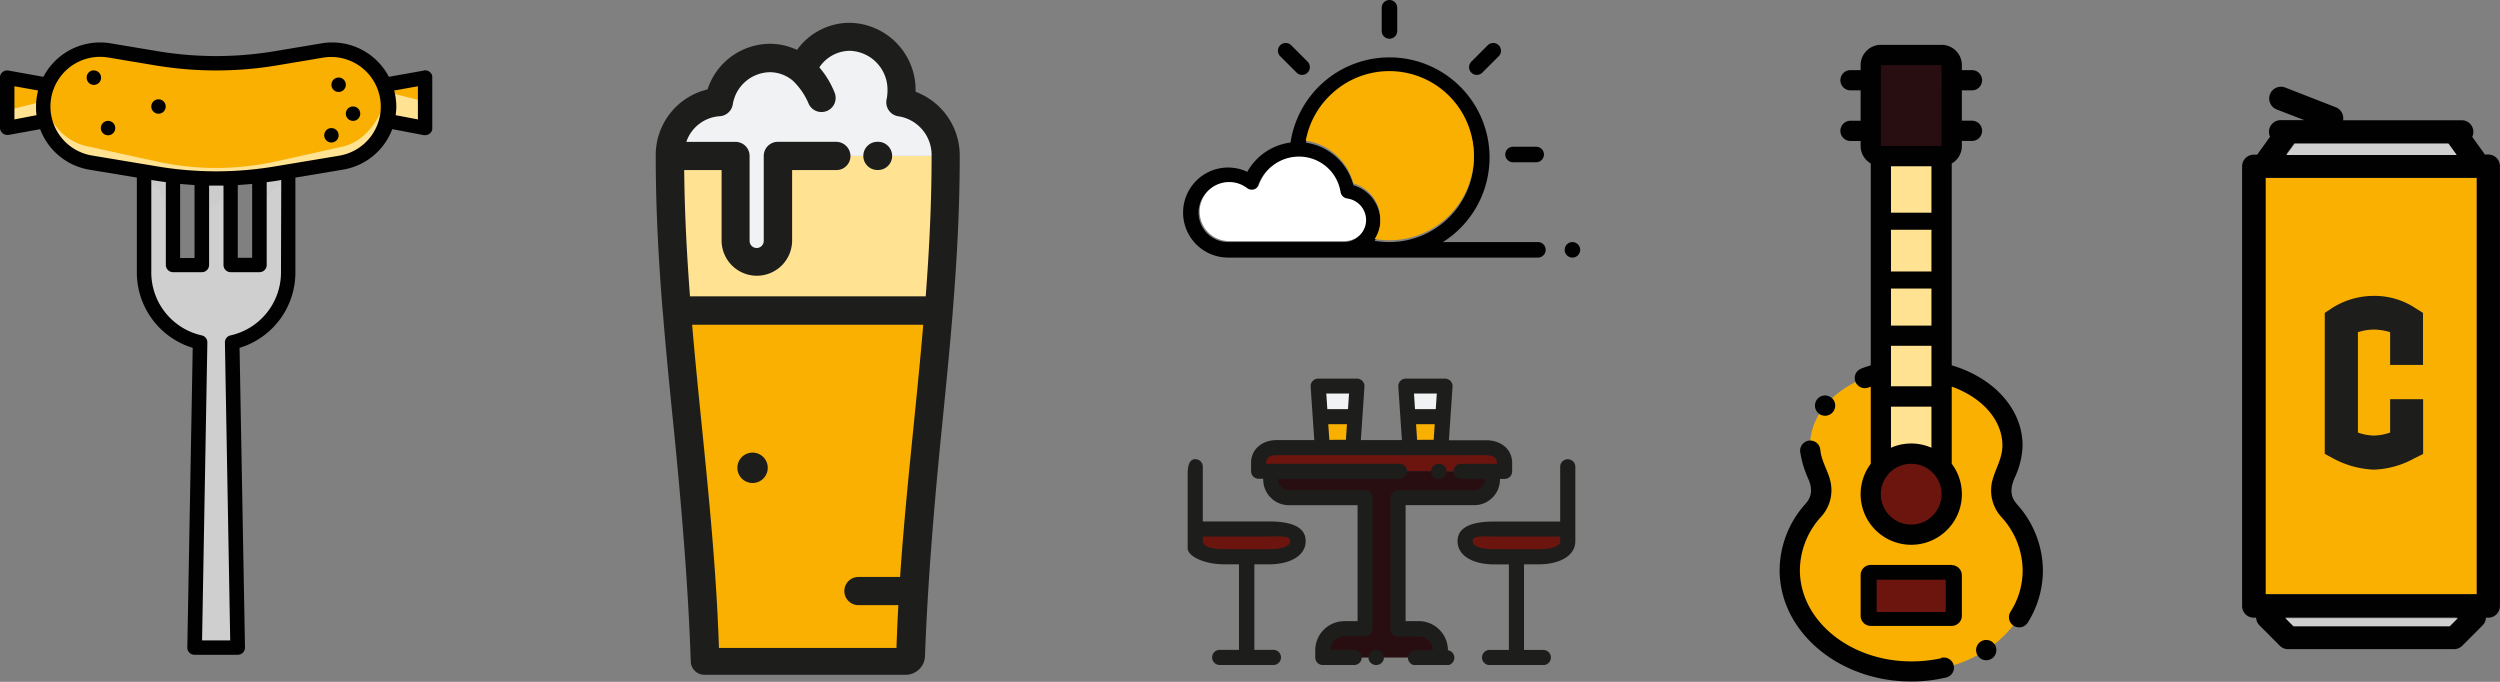
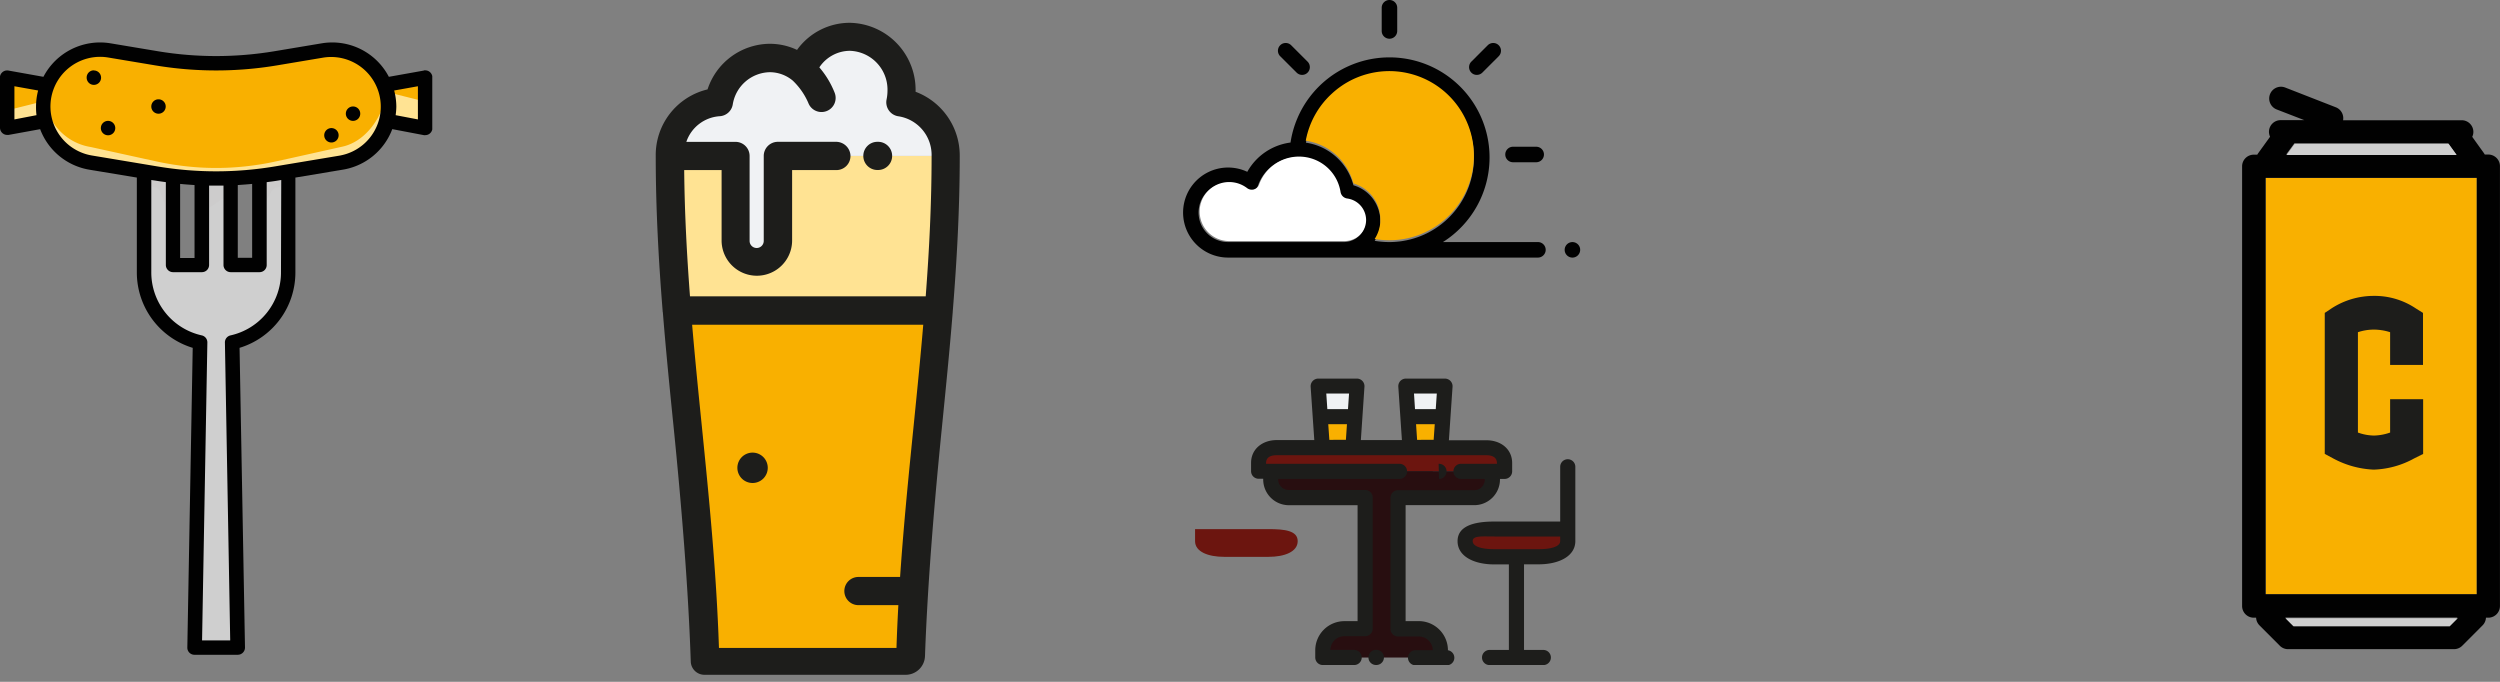
<svg xmlns="http://www.w3.org/2000/svg" viewBox="0 0 548.09 149.48">
  <rect x="0" y="0" width="548.09" height="149.48" fill="#808080" stroke="none" />
  <defs>
    <style>.cls-1{fill:none;}.cls-2{clip-path:url(#clip-path);}.cls-15,.cls-3{fill:#f9b000;}.cls-4{fill:#010101;}.cls-5{fill:#1d1d1b;}.cls-6{fill:#cfcfcf;}.cls-7{clip-path:url(#clip-path-3);}.cls-8{fill:#cdcccc;}.cls-14,.cls-9{fill:#ffe393;}.cls-10{clip-path:url(#clip-path-5);}.cls-11{fill:#f0f2f4;}.cls-12{clip-path:url(#clip-path-7);}.cls-13,.cls-19{fill:#280e10;}.cls-13,.cls-14,.cls-15,.cls-16{fill-rule:evenodd;}.cls-16,.cls-17{fill:#6c150f;}.cls-18{clip-path:url(#clip-path-9);}.cls-20{fill:#fff;}</style>
    <clipPath id="clip-path" transform="translate(0 0)">
      <rect class="cls-1" x="491.59" y="19.02" width="56.5" height="123.27" />
    </clipPath>
    <clipPath id="clip-path-3" transform="translate(0 0)">
      <rect class="cls-1" y="9.3" width="94.77" height="134.25" />
    </clipPath>
    <clipPath id="clip-path-5" transform="translate(0 0)">
      <rect class="cls-1" x="143.75" y="4.96" width="66.66" height="142.95" />
    </clipPath>
    <clipPath id="clip-path-7" transform="translate(0 0)">
-       <rect class="cls-1" x="390.17" y="9.83" width="57.69" height="139.65" />
-     </clipPath>
+       </clipPath>
    <clipPath id="clip-path-9" transform="translate(0 0)">
      <rect class="cls-1" x="259.38" width="87.05" height="145.79" />
    </clipPath>
  </defs>
  <g id="Calque_2" data-name="Calque 2">
    <g id="Calque_1-2" data-name="Calque 1">
      <g id="cannette">
        <g class="cls-2">
          <rect class="cls-3" x="496.72" y="39.02" width="46.26" height="91.27" />
          <g class="cls-2">
            <path class="cls-4" d="M545.53,33.88h-.78a2.39,2.39,0,0,0-.21-.34L542,30a2.48,2.48,0,0,0,.25-1.08,2.56,2.56,0,0,0-2.56-2.56h-26a2.57,2.57,0,0,0-1.6-2.84L501,19.19A2.56,2.56,0,0,0,499.14,24l6.05,2.34H500a2.56,2.56,0,0,0-2.56,2.56,2.62,2.62,0,0,0,.24,1.08l-2.59,3.59a2.39,2.39,0,0,0-.21.34h-.77a2.56,2.56,0,0,0-2.56,2.56v96.39a2.56,2.56,0,0,0,2.56,2.56h.51a2.54,2.54,0,0,0,.74,1.68l4.45,4.46a2.53,2.53,0,0,0,1.81.76H538a2.55,2.55,0,0,0,1.82-.76l4.45-4.46a2.54,2.54,0,0,0,.74-1.68h.51a2.56,2.56,0,0,0,2.56-2.56V36.44a2.56,2.56,0,0,0-2.56-2.56M503,31.43h33.74l1.77,2.45H501.2Zm34,105.74H502.72L501,135.39h37.77Zm6-6.9H496.71V39H543Z" transform="translate(0 0)" />
            <path class="cls-5" d="M524,87.52h7.24v12l-2,1a19.59,19.59,0,0,1-8.84,2.44,20.5,20.5,0,0,1-8.85-2.44l-1.88-1V68.6l1.5-1a17,17,0,0,1,9.23-2.73,16.19,16.19,0,0,1,9.21,2.73l1.6,1V80H524V72.83a11.88,11.88,0,0,0-3.57-.57,11.25,11.25,0,0,0-3.49.57v22a10.85,10.85,0,0,0,3.49.66,11.34,11.34,0,0,0,3.57-.66Z" transform="translate(0 0)" />
            <polygon class="cls-6" points="537.06 137.32 502.83 137.32 501.06 135.55 538.83 135.55 537.06 137.32" />
            <polygon class="cls-6" points="503.08 31.52 536.81 31.52 538.59 33.98 501.3 33.98 503.08 31.52" />
          </g>
        </g>
      </g>
      <g id="Resto">
        <g class="cls-7">
          <g class="cls-7">
            <path class="cls-3" d="M84.35,18.61a12.46,12.46,0,0,0-13.56-7.55L60.37,12.79a78.6,78.6,0,0,1-26,0L24,11.06a12.46,12.46,0,0,0-13.57,7.55L1.58,17v11L9.89,26.5a12.46,12.46,0,0,0,10,9.15l11.7,2,2.81.47c1.17.2,2.34.36,3.51.5,2.1.25,4.22.43,6.34.51s4.18.08,6.27,0,4.24-.26,6.34-.52c1.18-.14,2.34-.3,3.51-.49l2.81-.48,11.7-2a12.48,12.48,0,0,0,10-9.14l8.3,1.58V17Z" transform="translate(0 0)" />
            <path class="cls-6" d="M56.86,38.56V54.94a3.16,3.16,0,0,1-6.31,0V39.08q-3.16.12-6.32,0V54.94a3.16,3.16,0,0,1-6.32,0V38.56c-1.17-.14-2.34-.3-3.51-.49l-2.81-.48V59.67A15.79,15.79,0,0,0,41.66,74.39a3.21,3.21,0,0,1,2.12,3.12L42.65,142h9.48L51,77.51a3.2,3.2,0,0,1,2.11-3.12A15.79,15.79,0,0,0,63.18,59.67V37.6l-2.81.47c-1.17.19-2.33.35-3.51.49" transform="translate(0 0)" />
            <path class="cls-8" d="M60.37,38.42c-1.17.34-2.33.63-3.51.87v6.56c1.18-.25,2.34-4.31,3.51-4.65l2.81-.83V37.6Z" transform="translate(0 0)" />
            <path class="cls-8" d="M37.91,39.3c-1.17-.25-2.34-.54-3.51-.88l-2.81-.82v2.77l2.81.83c1.17.34,2.34,7.17,3.51,7.42Z" transform="translate(0 0)" />
            <path class="cls-8" d="M44.25,40.19h0V43s0,2.89,0,2.89c2.09.14,4.18-2.74,6.27-2.88h0V40.19h0a43.74,43.74,0,0,1-6.27,0" transform="translate(0 0)" />
            <path class="cls-9" d="M84.89,20.19c-1.22,6.13-5.07,11-10,12L63.18,34.8l-2.81.61q-1.75.39-3.51.66a61.38,61.38,0,0,1-6.34.67,59.61,59.61,0,0,1-6.27,0,61.38,61.38,0,0,1-6.34-.67c-1.17-.19-2.34-.4-3.51-.66l-2.81-.61-11.7-2.57a12,12,0,0,1-10-10.12L1.58,24.19V26.5h7.9c1.21,6.14,5.47,7,10.41,8l11.7,2.57,2.81.62c1.17.25,2.34.47,3.51.65a61.4,61.4,0,0,0,6.34.68,59.61,59.61,0,0,0,6.27,0,61.4,61.4,0,0,0,6.34-.68c1.17-.18,2.34-.4,3.51-.65l2.81-.62,11.7-2.57a13.74,13.74,0,0,0,10.41-11.2V26.5l7.9,1.58V22.27Z" transform="translate(0 0)" />
            <path class="cls-4" d="M92.92,15.47l-7.67,1.37A14,14,0,0,0,70.52,9.5L60.11,11.24a77.63,77.63,0,0,1-25.45,0L24.25,9.5A14,14,0,0,0,9.52,16.84L1.86,15.47A1.59,1.59,0,0,0,0,16.75,2.46,2.46,0,0,0,0,17v11a1.58,1.58,0,0,0,1.58,1.58,1.53,1.53,0,0,0,.3,0L8.8,28.32a14,14,0,0,0,10.83,8.89L30,38.93V59.67A17.27,17.27,0,0,0,42.25,76.26l-1.18,65.65a1.56,1.56,0,0,0,1.51,1.64h9.55A1.58,1.58,0,0,0,53.71,142a.15.15,0,0,0,0-.07L52.52,76.26A17.26,17.26,0,0,0,64.76,59.67V38.93L75.14,37.2A14,14,0,0,0,86,28.31l6.93,1.32a1.36,1.36,0,0,0,.29,0,1.57,1.57,0,0,0,1.58-1.58V17a1.58,1.58,0,0,0-1.58-1.58l-.27,0M3.16,26.18V18.91l5.2.93a13.92,13.92,0,0,0-.46,3.51A13.39,13.39,0,0,0,8,25.25ZM61.6,59.67A14.13,14.13,0,0,1,50.54,73.53a1.57,1.57,0,0,0-1.23,1.61l1.16,65.26H44.3l1.16-65.26a1.57,1.57,0,0,0-1.22-1.61A14.13,14.13,0,0,1,33.17,59.67V39.46l1,.15c.73.13,1.46.22,2.19.32V58.09a1.58,1.58,0,0,0,1.58,1.58h6.32a1.58,1.58,0,0,0,1.58-1.58V40.69c.52,0,1,0,1.58,0l1.58,0v17.4a1.57,1.57,0,0,0,1.58,1.58h6.31a1.57,1.57,0,0,0,1.58-1.58V39.94c.73-.1,1.46-.19,2.19-.31l1-.17ZM39.49,40.32c1,.1,2.1.18,3.16.25v16H39.49Zm12.64.25c1-.07,2.1-.15,3.15-.25v16.2H52.13Zm22.49-6.48L60.11,36.51a77.63,77.63,0,0,1-25.45,0L20.15,34.09a10.89,10.89,0,0,1,1.79-21.63,10.72,10.72,0,0,1,1.79.15l10.41,1.74a80.65,80.65,0,0,0,26.49,0L71,12.61a10.89,10.89,0,0,1,3.58,21.48Zm17-7.91-4.88-.93a15,15,0,0,0,.15-1.9,14.4,14.4,0,0,0-.47-3.51l5.2-.93Z" transform="translate(0 0)" />
            <path class="cls-4" d="M20.53,15.45h0A1.58,1.58,0,1,1,19,17a1.57,1.57,0,0,1,1.58-1.58" transform="translate(0 0)" />
            <path class="cls-4" d="M23.69,26.5h0a1.58,1.58,0,1,1-1.58,1.58,1.58,1.58,0,0,1,1.58-1.58" transform="translate(0 0)" />
            <path class="cls-4" d="M34.75,21.77h0a1.58,1.58,0,1,1-1.58,1.58,1.58,1.58,0,0,1,1.58-1.58" transform="translate(0 0)" />
            <path class="cls-4" d="M72.66,28.08h0a1.58,1.58,0,1,1-1.58,1.58,1.58,1.58,0,0,1,1.58-1.58" transform="translate(0 0)" />
            <path class="cls-4" d="M77.4,23.34h0a1.58,1.58,0,1,1-1.58,1.58,1.58,1.58,0,0,1,1.58-1.58" transform="translate(0 0)" />
-             <path class="cls-4" d="M74.24,17h0a1.58,1.58,0,1,1-1.58,1.58A1.58,1.58,0,0,1,74.24,17" transform="translate(0 0)" />
          </g>
        </g>
      </g>
      <g id="pinte">
        <g class="cls-10">
          <g class="cls-10">
            <path class="cls-3" d="M207.32,34.18c0,38.25-6.83,73-7.76,111h-45c-.92-37.94-7.75-72.71-7.75-111Z" transform="translate(0 0)" />
            <path class="cls-9" d="M207.32,34.18c0,11.55-.63,22.79-1.52,33.89H148.36c-.9-11.1-1.52-22.34-1.52-33.89Z" transform="translate(0 0)" />
            <path class="cls-11" d="M157.6,22.36a11.63,11.63,0,0,0-10.76,11.82h14.43V52.83a4.64,4.64,0,0,0,9.28,0V34.18h36.77a11.68,11.68,0,0,0-9.94-11.75,12.51,12.51,0,0,0,.26-2.54A11.6,11.6,0,0,0,186.3,8.05a11.35,11.35,0,0,0-10.46,7.25,11,11,0,0,0-7.1-2.6,11.47,11.47,0,0,0-11.14,9.66" transform="translate(0 0)" />
            <path class="cls-5" d="M165,105.89a3.33,3.33,0,1,1,3.32-3.32,3.33,3.33,0,0,1-3.32,3.32" transform="translate(0 0)" />
            <path class="cls-5" d="M196.54,142.05s0,0,0,0c.54-16.68,2.17-32.94,3.76-48.69.73-7.29,1.48-14.69,2.11-22.17,0,0,0,0,0,0H151.74a0,0,0,0,0,0,0c.64,7.48,1.38,14.88,2.12,22.17,1.58,15.75,3.21,32,3.76,48.69a0,0,0,0,0,0,0ZM197,25.5a3.1,3.1,0,0,1-2.63-3.7,9.46,9.46,0,0,0,.2-1.91,8.52,8.52,0,0,0-8.25-8.75,8.09,8.09,0,0,0-6.69,3.63s0,0,0,0A19.51,19.51,0,0,1,183,20.37a3.09,3.09,0,0,1-1.82,4,3.15,3.15,0,0,1-1.08.19,3.08,3.08,0,0,1-2.89-2,15,15,0,0,0-3.4-4.88h0a7.86,7.86,0,0,0-5.07-1.85,8.39,8.39,0,0,0-8.1,7.11,3.08,3.08,0,0,1-2.88,2.54,8.3,8.3,0,0,0-7.29,5.62s0,0,0,0h10.77a3.1,3.1,0,0,1,3.1,3.1V52.82a1.55,1.55,0,0,0,3.1,0V34.19a3.1,3.1,0,0,1,3.11-3.1h12.67A3.17,3.17,0,0,1,186.45,34a3.09,3.09,0,0,1-3.09,3.29h-9.7l0,0V52.62a7.73,7.73,0,1,1-15.46.2V37.29l0,0H150l0,0c.09,9.35.58,18.58,1.27,27.67a0,0,0,0,0,0,0h51.68s0,0,0,0c.77-10.1,1.29-20.36,1.29-30.78A8.58,8.58,0,0,0,197,25.5M145.29,68.41a.22.22,0,0,1,0-.08c-.9-11.16-1.53-22.54-1.53-34.15h0a14.79,14.79,0,0,1,11.36-14.58,0,0,0,0,0,0,0,14.47,14.47,0,0,1,13.62-10,14,14,0,0,1,6,1.34h0A14.22,14.22,0,0,1,186.3,5a14.7,14.7,0,0,1,14.43,14.93v.19a14.93,14.93,0,0,1,9.68,14.1c0,11.61-.64,23-1.54,34.16v.07c-.7,8.65-1.56,17.17-2.4,25.56-1.53,15.2-3.1,33.47-3.68,49.85a4.24,4.24,0,0,1-4.24,4.08c-10.11,0-35,0-44.11,0a3,3,0,0,1-3-2.93c-.55-16.67-2.16-35.45-3.72-51-.85-8.39-1.71-16.91-2.4-25.56" transform="translate(0 0)" />
            <path class="cls-5" d="M192.5,37.27h-.14a3.09,3.09,0,1,1,0-6.18h.14a3.09,3.09,0,1,1,0,6.18" transform="translate(0 0)" />
            <path class="cls-5" d="M199,135.49c-.27-.92-.51-1.85-.7-2.82h-10.1a3.09,3.09,0,0,1,0-6.18h9.79c0-.83.06-1.64.09-2.46,2.06-.06,3,11.37.92,11.46" transform="translate(0 0)" />
          </g>
        </g>
      </g>
      <g id="Musique">
        <g class="cls-12">
          <g class="cls-12">
            <path class="cls-13" d="M412.36,34.23h13.31A2.23,2.23,0,0,0,427.89,32V14.26A2.23,2.23,0,0,0,425.67,12H412.36a2.23,2.23,0,0,0-2.22,2.22V32a2.23,2.23,0,0,0,2.22,2.22" transform="translate(0 0)" />
            <path class="cls-14" d="M425.67,34.23H412.36v68.22a8.88,8.88,0,0,1,13.31,0V34.23Z" transform="translate(0 0)" />
            <path class="cls-15" d="M412.36,102.45V81.79c-9,2.12-15.53,8.43-15.53,15.88A12.91,12.91,0,0,0,398,103c1.1,2.43,2.55,5.52-.45,8.92a19.79,19.79,0,0,0-5.16,13.13c0,12.26,11.92,22.19,26.62,22.19s26.63-9.93,26.63-22.19a19.75,19.75,0,0,0-5.17-13.13c-3-3.4-1.54-6.49-.44-8.92a12.91,12.91,0,0,0,1.17-5.35c0-7.45-6.53-13.76-15.53-15.88v20.66a8.88,8.88,0,1,1-13.31,0m-2.22,23.62h17.75V135H410.14Z" transform="translate(0 0)" />
            <path class="cls-16" d="M419,99.45a8.87,8.87,0,1,0,6.66,3,8.84,8.84,0,0,0-6.66-3" transform="translate(0 0)" />
            <rect class="cls-17" x="410.14" y="126.07" width="17.75" height="8.88" />
            <path class="cls-4" d="M425.57,144.31A29.84,29.84,0,0,1,419,145c-13.46,0-24.4-9-24.4-20a17.46,17.46,0,0,1,4.61-11.66,8.63,8.63,0,0,0,2.08-7.83c-.55-2.39-2-4.43-2.21-6.92a2.22,2.22,0,0,0-4.42.43,22.82,22.82,0,0,0,1.89,6.2c.75,1.9.74,3.59-.67,5.18a21.88,21.88,0,0,0-5.72,14.6c0,13.46,12.94,24.41,28.84,24.41a33.36,33.36,0,0,0,7.55-.85,2.22,2.22,0,1,0-1-4.32" transform="translate(0 0)" />
            <path class="cls-4" d="M442.14,110.47c-1.59-1.8-1.34-3.66-.45-5.73a17.53,17.53,0,0,0,1.73-7.07c0-7.89-6.17-14.79-15.53-17.58V35.85A4.45,4.45,0,0,0,430.11,32v-1.1h2.22a2.22,2.22,0,1,0,0-4.44h-2.22V19.81h2.22a2.22,2.22,0,1,0,0-4.44h-2.22V14.26a4.44,4.44,0,0,0-4.44-4.43H412.36a4.44,4.44,0,0,0-4.44,4.43v1.11H405.7a2.22,2.22,0,1,0,0,4.44h2.22v6.66H405.7a2.22,2.22,0,1,0,0,4.44h2.22V32a4.43,4.43,0,0,0,2.22,3.84V80.09c-.71.22-1.42.45-2.1.72a2.22,2.22,0,0,0,.8,4.29,2.32,2.32,0,0,0,.81-.15c.16-.07.32-.12.49-.18v16.9a11.1,11.1,0,1,0,17.75,0V84.76C434.63,87.17,439,92.13,439,97.67c0,2.8-1.48,5-2.17,7.57a8.65,8.65,0,0,0,2,8.17,17.46,17.46,0,0,1,4.61,11.66,16.89,16.89,0,0,1-2.67,9.07,2.22,2.22,0,0,0,.71,3.06,2.18,2.18,0,0,0,1.17.34,2.21,2.21,0,0,0,1.88-1,21.56,21.56,0,0,0,3.35-11.43,21.88,21.88,0,0,0-5.72-14.6M419,97.23a11,11,0,0,0-4.43.93v-9h8.87v9a11,11,0,0,0-4.44-.93m4.44-25.85h-8.87V36.45h8.87Zm-8.87,4.43h8.87v8.88h-8.87Zm11.09-61.55V32H412.36V28.69h0V17.6h0V14.26ZM419,115a6.66,6.66,0,1,1,6.66-6.66A6.66,6.66,0,0,1,419,115" transform="translate(0 0)" />
            <path class="cls-4" d="M427.89,123.85H410.14a2.22,2.22,0,0,0-2.22,2.22V135a2.22,2.22,0,0,0,2.22,2.22h17.75a2.23,2.23,0,0,0,2.22-2.22v-8.88a2.23,2.23,0,0,0-2.22-2.22m-1.31,10.27H411.43v-7.07h15.15Z" transform="translate(0 0)" />
            <path class="cls-4" d="M434.12,140.75a2.22,2.22,0,1,0,2.67,3.55h0a2.22,2.22,0,0,0-2.67-3.55" transform="translate(0 0)" />
            <path class="cls-4" d="M398.9,90.78a2.18,2.18,0,0,0,1.22.37,2.22,2.22,0,0,0,1.85-1h0a2.22,2.22,0,1,0-3.07.62" transform="translate(0 0)" />
            <rect class="cls-4" x="411.91" y="59.52" width="13.97" height="3.74" />
            <rect class="cls-4" x="411.91" y="46.63" width="13.97" height="3.74" />
          </g>
        </g>
      </g>
      <g id="Terrasse">
        <g class="cls-18">
          <g class="cls-18">
            <path class="cls-17" d="M279.87,98.09h46c2.18,0,4,1.2,4,3.38v1.82H275.91v-1.82c0-2.18,1.78-3.38,4-3.38" transform="translate(0 0)" />
            <path class="cls-19" d="M327.19,103.29v1.83a4,4,0,0,1-4,4H306.5v28.74h4.56a4.74,4.74,0,0,1,4.72,4.73v1.57H290v-1.57a4.74,4.74,0,0,1,4.73-4.73h4.55V109.09H282.53a4,4,0,0,1-4-4v-1.83Z" transform="translate(0 0)" />
            <path class="cls-17" d="M262,116h16.11c3.52,0,6.39.32,6.39,2.64s-2.87,3.44-6.39,3.44h-9.72c-3.51,0-6.39-1.11-6.39-3.44Z" transform="translate(0 0)" />
            <path class="cls-17" d="M343.71,114.4,327.6,116c-3.51,0-6.39.32-6.39,2.65s2.88,3.43,6.39,3.43h9.72c3.52,0,6.39-1.11,6.39-3.43Z" transform="translate(0 0)" />
            <polygon class="cls-11" points="308.21 84.61 316.78 84.61 315.86 98.09 309.13 98.09 308.21 84.61" />
            <polygon class="cls-11" points="288.97 84.61 297.54 84.61 296.62 98.09 289.89 98.09 288.97 84.61" />
            <polygon class="cls-3" points="316.32 91.35 315.86 98.09 309.13 98.09 308.67 91.35 316.32 91.35" />
            <polygon class="cls-3" points="297.08 91.35 296.62 98.09 289.89 98.09 289.43 91.35 297.08 91.35" />
-             <path class="cls-5" d="M278.15,120.4h-9.72c-2.71,0-4.73-.56-4.73-1.78v-1h14.45c2.71,0,4.73-.22,4.73,1s-2,1.78-4.73,1.78m0-6.08H263.7v-12a1.66,1.66,0,0,0-1.66-1.66c-.92,0-1.66.74-1.66,3.23V120.2c0,1.72,3.54,3.52,8.05,3.52h3.2v18.75H267.4a1.66,1.66,0,1,0,0,3.32h11.78a1.66,1.66,0,0,0,0-3.32H275V123.72h3.2c4.51,0,8.05-1.8,8.05-5.1s-3.54-4.3-8.05-4.3" transform="translate(0 0)" />
            <path class="cls-5" d="M342.05,118.62c0,1.22-2,1.78-4.73,1.78H327.6c-2.71,0-4.73-.56-4.73-1.78s2-1,4.73-1h14.45Zm1.66-17.94a1.66,1.66,0,0,0-1.66,1.66v12H327.6c-4.51,0-8.05,1-8.05,4.3s3.54,5.1,8.05,5.1h3.2v18.75h-4.23a1.66,1.66,0,1,0,0,3.32h11.78a1.66,1.66,0,0,0,0-3.32h-4.23V123.72h3.2c4.51,0,8.05-1.8,8.05-5.1V102.34a1.66,1.66,0,0,0-1.66-1.66" transform="translate(0 0)" />
-             <path class="cls-5" d="M315.48,105a1.66,1.66,0,0,0,0-3.32h-.08a1.66,1.66,0,1,0,0,3.32Z" transform="translate(0 0)" />
+             <path class="cls-5" d="M315.48,105a1.66,1.66,0,0,0,0-3.32h-.08Z" transform="translate(0 0)" />
            <path class="cls-5" d="M301.75,142.47h-.08a1.66,1.66,0,0,0,0,3.32h.08a1.66,1.66,0,1,0,0-3.32" transform="translate(0 0)" />
            <path class="cls-5" d="M310.68,96.43,310.45,93h4.1l-.24,3.42Zm-19.24,0L291.2,93h4.1l-.23,3.42Zm4.32-10.15-.23,3.41H291l-.23-3.41Zm19.24,0-.23,3.41h-4.55L310,86.28Zm2.44,56.21a6.4,6.4,0,0,0-6.38-6.32h-2.9V110.75h15.06a5.64,5.64,0,0,0,5.63-5.63V105h1a1.66,1.66,0,0,0,1.67-1.66v-1.82c0-3.1-2.53-5-5.63-5h-8.24l.8-11.7A1.68,1.68,0,0,0,316.78,83h-8.57a1.67,1.67,0,0,0-1.21.53,1.69,1.69,0,0,0-.44,1.25l.79,11.7h-9l.79-11.7a1.69,1.69,0,0,0-.44-1.25,1.67,1.67,0,0,0-1.21-.53H289a1.68,1.68,0,0,0-1.66,1.78l.8,11.7h-8.24c-3.1,0-5.62,1.94-5.62,5v1.82a1.66,1.66,0,0,0,1.66,1.66h1v.17a5.64,5.64,0,0,0,5.63,5.63h15.06v25.42h-2.9a6.39,6.39,0,0,0-6.38,6.39v1.57a1.66,1.66,0,0,0,1.66,1.66h6.87a1.66,1.66,0,1,0,0-3.32h-5.21a3.07,3.07,0,0,1,3.06-3h4.56a1.66,1.66,0,0,0,1.66-1.66V109.09a1.66,1.66,0,0,0-1.66-1.67H282.53a2.31,2.31,0,0,1-2.31-2.3V105h26.6a1.66,1.66,0,0,0,0-3.32H277.57v-.16c0-1.27,1-1.72,2.3-1.72h46c1.27,0,2.31.45,2.31,1.72v.16h-7.88a1.66,1.66,0,0,0,0,3.32h5.22v.17a2.31,2.31,0,0,1-2.31,2.3H306.5a1.66,1.66,0,0,0-1.66,1.67v28.74a1.66,1.66,0,0,0,1.66,1.66h4.56a3.07,3.07,0,0,1,3.06,3h-3.78a1.66,1.66,0,1,0,0,3.32h6.87a1.66,1.66,0,0,0,.23-3.3" transform="translate(0 0)" />
            <path class="cls-4" d="M337.17,53.07H316.34a21.94,21.94,0,1,0-33.41-21.82,12.71,12.71,0,0,0-9.48,6.42,9.87,9.87,0,1,0-4.2,18.8h67.92a1.7,1.7,0,0,0,0-3.4M292,20.93a18.54,18.54,0,1,1,12.59,32.14,19.14,19.14,0,0,1-3.21-.27,7.94,7.94,0,0,0,1.24-3.65q0-.34,0-.69a7.35,7.35,0,0,0-.13-1.42,8.18,8.18,0,0,0-5.77-6.42,12.67,12.67,0,0,0-10.41-9.34A18.43,18.43,0,0,1,292,20.93M269.25,53.07a6.47,6.47,0,1,1,3.92-11.61,1.7,1.7,0,0,0,2.63-.77A9.27,9.27,0,0,1,293,39.93a10,10,0,0,1,.72,2.39,1.53,1.53,0,0,0,.32.75,1.69,1.69,0,0,0,1.14.67,4.76,4.76,0,0,1,4,3.63,4.85,4.85,0,0,1,.13,1.09,4.29,4.29,0,0,1-.1.94,4.47,4.47,0,0,1-1.35,2.4,5.41,5.41,0,0,1-.65.51,4.91,4.91,0,0,1-2.66.76Z" transform="translate(0 0)" />
            <path class="cls-4" d="M346.4,54.44a1.7,1.7,0,1,0-1.33,2,1.71,1.71,0,0,0,1.33-2" transform="translate(0 0)" />
            <path class="cls-4" d="M304.62,8.49a1.7,1.7,0,0,0,1.7-1.7V1.7a1.7,1.7,0,0,0-3.4,0V6.79a1.7,1.7,0,0,0,1.7,1.7" transform="translate(0 0)" />
            <path class="cls-4" d="M284.27,15.92a1.69,1.69,0,0,0,2.4,0,1.7,1.7,0,0,0,0-2.4l-3.6-3.6a1.7,1.7,0,0,0-2.4,2.41Z" transform="translate(0 0)" />
            <path class="cls-4" d="M323.77,16.42a1.73,1.73,0,0,0,1.21-.5l3.59-3.59a1.7,1.7,0,0,0-2.4-2.41l-3.6,3.6a1.7,1.7,0,0,0,0,2.4,1.66,1.66,0,0,0,1.2.5" transform="translate(0 0)" />
            <path class="cls-4" d="M331.71,35.57h5.08a1.7,1.7,0,0,0,0-3.4h-5.08a1.7,1.7,0,1,0,0,3.4" transform="translate(0 0)" />
            <path class="cls-20" d="M269.49,52.85a6.47,6.47,0,1,1,3.92-11.61,1.7,1.7,0,0,0,2.63-.77,9.3,9.3,0,0,1,11.2-5.81,9.2,9.2,0,0,1,6.66,7.44,1.75,1.75,0,0,0,.32.75,1.71,1.71,0,0,0,1.15.67,4.77,4.77,0,0,1,4,3.63,4.85,4.85,0,0,1,.13,1.09,5,5,0,0,1-.1.94,4.47,4.47,0,0,1-1.35,2.4,5.41,5.41,0,0,1-.65.51,4.93,4.93,0,0,1-2.66.76Z" transform="translate(0 0)" />
            <path class="cls-3" d="M292,20.52a18.54,18.54,0,1,1,12.58,32.15,18,18,0,0,1-3.2-.28,7.82,7.82,0,0,0,1.23-3.64c0-.23,0-.47,0-.7a8.33,8.33,0,0,0-.12-1.42,8.19,8.19,0,0,0-5.77-6.42,12.74,12.74,0,0,0-.45-1.36,12.64,12.64,0,0,0-10-8A18.5,18.5,0,0,1,292,20.52" transform="translate(0 0)" />
          </g>
        </g>
      </g>
    </g>
  </g>
</svg>